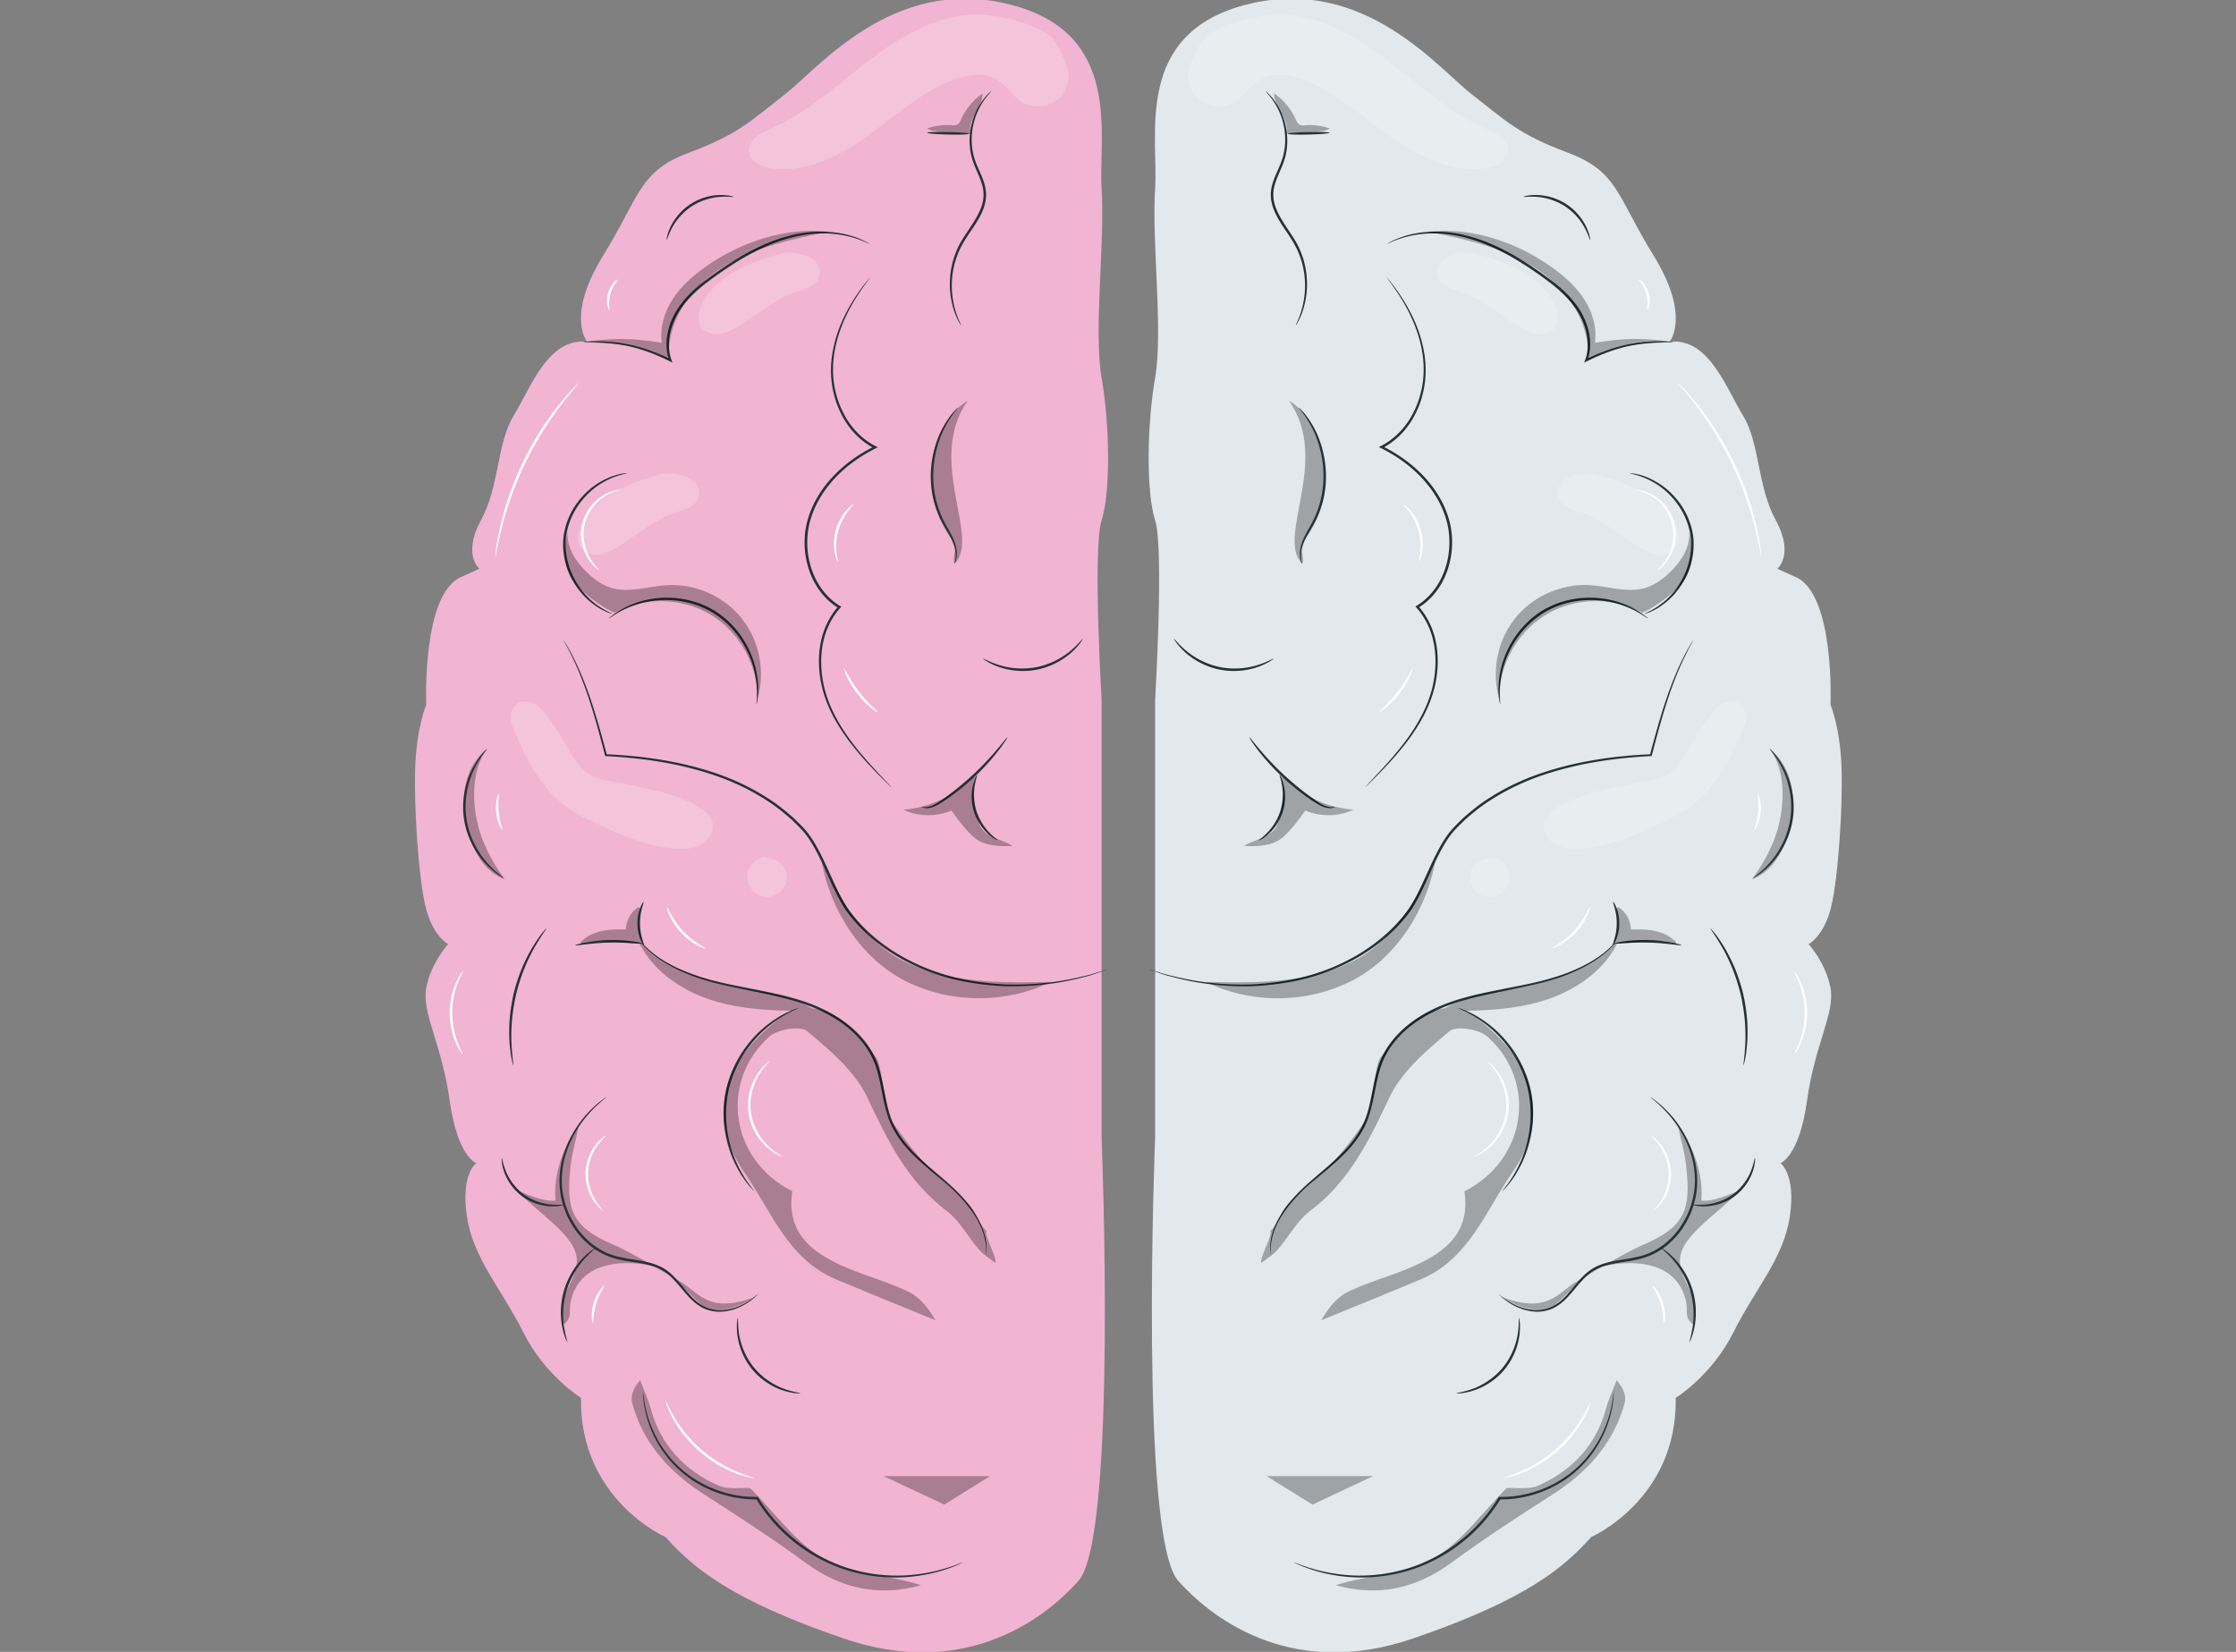
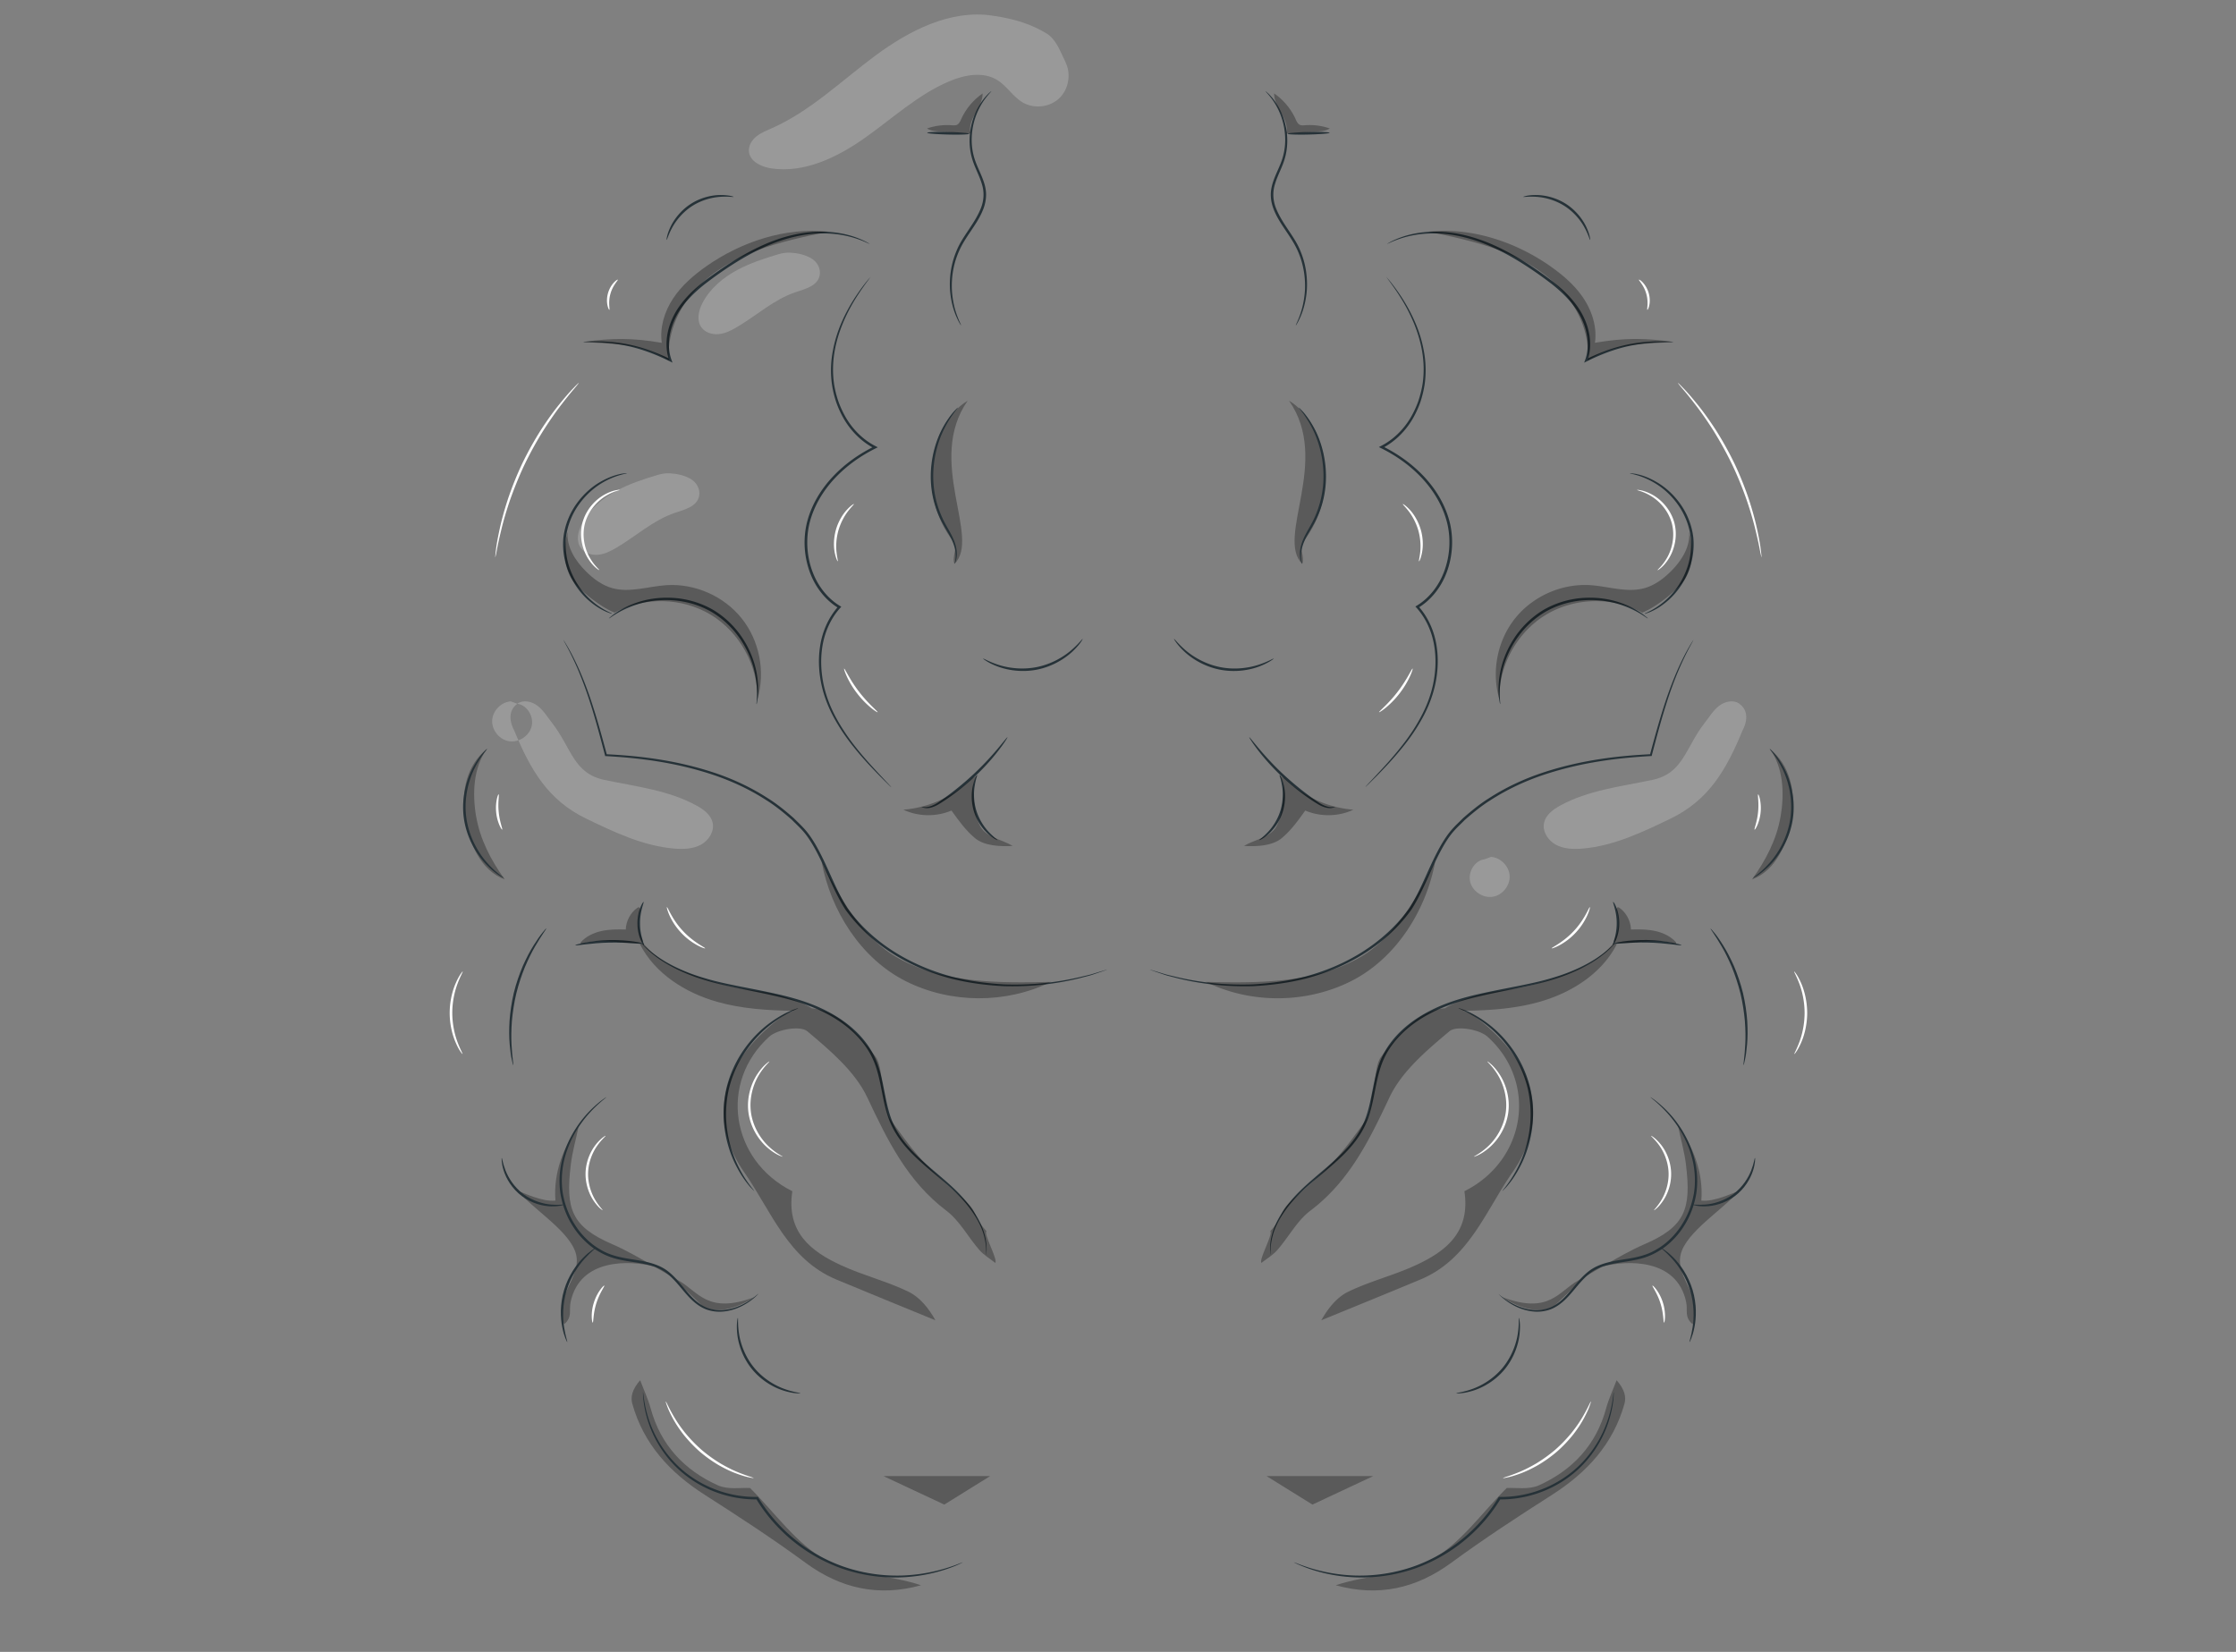
<svg xmlns="http://www.w3.org/2000/svg" width="467" height="345" fill="none">
  <rect width="100%" height="100%" fill="#808080" stroke="none" />
  <g clip-path="url(#a)">
-     <path d="M348.67 71.41s4.57-5.23-3.27-17.97c-7.84-12.74-7.51-17.64-17.97-21.56-10.45-3.92-12.74-6.53-19.93-12.09-7.19-5.56-22.54-24.83-46.72-18.95-24.18 5.88-18.8 27.44-19.53 38.55-.73 11.11 1.71 29.73 0 39.53s-1.89 23.85 0 29.73c1.89 5.88 0 37.57 0 37.57v91.48s-3.34 83.31 4.83 92.46c8.17 9.15 24.88 20.26 48.87 12.09 23.99-8.17 31.83-15.03 37.38-21.24 0 0 18.01-7.84 17.66-29.08 0 0 7.49-4.57 12.07-13.72 4.57-9.15 10.45-15.36 11.76-24.18 1.31-8.82-1.96-11.11-1.96-11.11s3.92-1.31 5.55-13.07 5.88-18.3 4.9-23.52c-.98-5.23-4.57-9.15-4.57-9.15s3.23-1.63 4.72-7.84c1.49-6.21 2.47-21.24 2.14-29.4-.33-8.17-2.29-12.74-2.29-12.74s.98-23.52-7.51-26.79l-3.59-1.63s3.59-2.94-.33-10.13c-3.92-7.19-3.27-16.01-6.86-21.89-3.59-5.88-7.19-16.34-15.36-15.36l.01.01Z" fill="#E2E8EB" />
    <path d="M350.49 235.32c-.05.01-.08.02-.1.03.03 0 .06-.02.1-.03ZM350.49 235.32c.12-.03.23-.07 0 0Z" fill="#000" opacity=".3" />
    <path d="M352.13 243.25c-.32-2.67-1.08-5.29-1.63-7.94 3.02 3.95 5.31 9.53 4.83 15.43 2.79.32 6.65-1.67 7.84-1.99-3.3 3.89-11.01 8.53-12.15 13.23-1.18 4.91 4.99 9.12 2.49 14.59-1.78-1.58-.96-2.79-1.34-4.62-1.94-9.3-12.54-8.71-17.44-7.46 2.9-1.7 5.89-3.41 8.69-4.62 8.61-3.71 9.82-7.42 8.71-16.61v-.01ZM329.6 267.44c.48-.26.97-.54 1.47-.83l-6.73 6.41c-1.6.56-4.86 1.56-10.64-2.14 9.89 3.74 11.81-1.19 15.9-3.44ZM334.72 264.49c-1.24.73-2.47 1.45-3.66 2.13l1.22-1.16c.22-.25 1.13-.63 2.44-.97ZM314.68 310.78c-5.22 5.17-9.64 11.64-15.76 15-5.78 3.17-13.35 3.09-19.94 5.3 8.86 2.44 16.74.72 24.13-4.7 6.81-5 13.9-9.63 21.03-14.18 7.28-4.65 12.78-10.59 15.14-19.04.38-1.38.05-2.96-1.64-4.9-.74 1.96-1.65 3.88-2.2 5.9-2.08 7.65-7.03 12.89-14.03 16.05-2.13.96-4.93.45-6.73.56v.01ZM269.22 83.68c8.79 12.57-2.86 28.62 2.77 34.09.57-1.59-.79-3.38.17-4.6 7.78-9.85 5.07-24.6-2.94-29.49ZM264.53 308.28c3.58 2.22 6.66 4.14 9.58 5.95 3.94-1.85 8.17-3.83 12.7-5.95h-22.28Z" fill="#000" opacity=".3" />
    <path d="M240.12 202.51s.13.02.38.09c.27.08.63.19 1.09.32.49.15 1.07.33 1.76.54.7.2 1.52.37 2.44.6 3.67.86 9.11 1.77 15.86 1.53 3.37-.2 7.04-.64 10.89-1.62 3.83-1.02 7.8-2.58 11.59-4.91 3.77-2.32 7.39-5.44 10.19-9.34 2.62-4.06 4.15-8.94 6.77-13.44.61-1.02 1.26-2.02 2.04-2.92.77-.9 1.63-1.68 2.45-2.5 1.74-1.53 3.52-2.98 5.43-4.17 3.78-2.44 7.79-4.23 11.75-5.5 7.94-2.55 15.54-3.36 22.01-3.67l-.18.15c1.03-3.83 1.99-7.29 2.97-10.3.97-3.01 1.96-5.55 2.86-7.59 1.82-4.08 3.25-6.12 3.25-6.12s-.06.14-.2.41c-.16.29-.37.68-.64 1.17-.54 1.04-1.33 2.58-2.2 4.62-.87 2.04-1.83 4.59-2.76 7.6-.95 3-1.88 6.47-2.88 10.3l-.04.14h-.15c-6.44.36-14 1.2-21.87 3.75-3.93 1.27-7.89 3.05-11.62 5.46-1.89 1.18-3.64 2.61-5.36 4.12-.8.81-1.66 1.59-2.41 2.46-.75.86-1.39 1.84-1.98 2.84-2.58 4.43-4.11 9.31-6.79 13.46-2.88 4.01-6.53 7.13-10.37 9.48-3.85 2.34-7.87 3.91-11.74 4.92-3.88.97-7.59 1.39-10.98 1.57-6.8.19-12.26-.78-15.93-1.7-.92-.25-1.74-.43-2.43-.65-.68-.23-1.27-.43-1.75-.59-.45-.16-.81-.28-1.07-.37-.24-.09-.36-.13-.36-.14h-.02ZM265.36 262.05s-.02-.09-.04-.27c-.02-.21-.03-.47-.06-.8.02-.7.03-1.75.38-3.04.62-2.61 2.63-6.07 6.06-9.39 1.7-1.67 3.73-3.3 5.82-5.13 2.08-1.83 4.28-3.87 5.97-6.47.84-1.3 1.54-2.73 2.01-4.28.49-1.55.81-3.19 1.14-4.86.33-1.67.66-3.39 1.22-5.09.55-1.7 1.39-3.34 2.48-4.81 2.19-2.97 5.13-5.15 8.18-6.73 3.06-1.6 6.25-2.58 9.3-3.33 6.12-1.45 11.73-2.2 16.25-3.58 4.54-1.31 7.97-3.11 10.1-4.66 1.08-.76 1.84-1.45 2.36-1.91.23-.22.42-.4.57-.55.13-.12.2-.18.21-.17 0 0-.88 1.2-3.02 2.8-2.11 1.61-5.55 3.48-10.12 4.85-4.55 1.43-10.17 2.22-16.24 3.69-3.03.76-6.17 1.74-9.17 3.31-2.99 1.56-5.87 3.7-7.99 6.58a16.15 16.15 0 0 0-2.41 4.66c-.55 1.65-.88 3.35-1.21 5.02-.33 1.67-.66 3.33-1.16 4.91-.49 1.59-1.22 3.07-2.09 4.39-1.75 2.66-3.99 4.71-6.09 6.53-2.11 1.83-4.15 3.43-5.85 5.07-3.42 3.25-5.44 6.63-6.12 9.17-.71 2.55-.4 4.06-.49 4.05l.01.04Z" fill="#263238" />
    <path d="M351.18 197.41c-.03.16-3.2-.49-7.16-.56-3.96-.09-7.15.42-7.17.26-.01-.07.77-.28 2.07-.48 1.3-.2 3.11-.35 5.11-.31 2 .04 3.81.27 5.1.52 1.29.25 2.06.5 2.05.56v.01Z" fill="#263238" />
    <path d="M336.92 188.37c.1-.09 1.31 1.83 1.27 4.53 0 2.7-1.25 4.6-1.34 4.51-.15-.06.81-1.97.81-4.51.04-2.54-.89-4.46-.74-4.53ZM313.8 248.75c-.11-.08 1.8-1.92 3.57-5.69.89-1.87 1.67-4.24 2.06-6.95.4-2.7.34-5.76-.37-8.83-.76-3.06-2.09-5.81-3.68-8.04-1.58-2.24-3.35-3.99-4.99-5.25-3.29-2.55-5.83-3.32-5.76-3.45 0-.02.16.03.45.13.29.11.73.24 1.26.49 1.08.46 2.59 1.27 4.28 2.52 1.69 1.25 3.53 3 5.16 5.27 1.63 2.26 3.02 5.06 3.79 8.2.74 3.15.77 6.27.34 9.02-.43 2.76-1.27 5.16-2.21 7.04-.94 1.89-1.92 3.29-2.67 4.19-.36.47-.69.78-.9 1.01-.21.22-.33.33-.34.32l.01.02ZM312.94 270.2s.77.76 2.42 1.74c.82.48 1.88 1.01 3.19 1.35 1.3.33 2.88.49 4.5.02 1.64-.43 3.13-1.63 4.44-3.15 1.34-1.49 2.57-3.33 4.44-4.75 1.9-1.43 4.37-1.95 6.81-2.32 2.44-.38 4.99-.77 7.21-2.14 1.12-.64 2.14-1.43 3.02-2.33.9-.88 1.68-1.86 2.32-2.9 1.33-2.06 2.11-4.33 2.5-6.54.35-2.22.22-4.38-.17-6.35-.41-1.96-1.09-3.72-1.86-5.24-1.55-3.06-3.45-5.14-4.82-6.47-.69-.66-1.25-1.16-1.65-1.47-.39-.32-.59-.5-.58-.51.01-.01.23.13.65.43.42.29 1 .76 1.73 1.41 1.43 1.29 3.39 3.36 5.01 6.45.81 1.54 1.52 3.32 1.96 5.32.42 2 .56 4.22.22 6.51-.38 2.27-1.18 4.61-2.54 6.74-.66 1.07-1.46 2.09-2.39 3-.91.93-1.96 1.75-3.13 2.41-1.15.68-2.4 1.17-3.66 1.5-1.26.32-2.52.5-3.74.7-2.43.37-4.8.86-6.6 2.2-1.79 1.33-3.03 3.14-4.4 4.65-1.34 1.52-2.93 2.79-4.67 3.21-1.72.47-3.35.28-4.68-.1-1.34-.37-2.4-.94-3.22-1.46-1.64-1.06-2.31-1.92-2.31-1.92v.01ZM304.18 290.98c-.01-.1 1.27-.17 3.2-.85 1.91-.66 4.45-2.06 6.43-4.44 1.98-2.39 2.89-5.14 3.19-7.14.31-2.01.15-3.29.25-3.3.03 0 .1.31.16.89.06.58.07 1.42-.04 2.46-.21 2.06-1.09 4.94-3.15 7.43-2.06 2.48-4.73 3.88-6.72 4.46-1 .3-1.83.44-2.41.49-.58.05-.9.04-.9 0h-.01ZM270.24 326.29s.29.08.82.29c.52.21 1.31.49 2.33.83 2.04.64 5.08 1.41 8.9 1.61 3.81.2 8.44-.24 13.2-1.95 4.74-1.72 9.59-4.74 13.52-9.05 1.53-1.66 2.86-3.45 3.95-5.26l.08-.13h.15c5.05.08 9.73-1.53 13.28-3.88 3.6-2.34 6.04-5.43 7.57-8.21a24.2 24.2 0 0 0 2.56-7.04c.17-.87.27-1.55.32-2.01.05-.46.09-.7.11-.7.02 0 .01.24-.01.71s-.08 1.15-.23 2.03a23.37 23.37 0 0 1-2.44 7.17c-1.51 2.85-3.97 6.01-7.62 8.43-3.61 2.42-8.38 4.09-13.55 4.02l.23-.13a33.783 33.783 0 0 1-4.01 5.35 34.457 34.457 0 0 1-13.74 9.16 33.879 33.879 0 0 1-13.38 1.86 33.77 33.77 0 0 1-8.95-1.79c-1.02-.37-1.79-.68-2.31-.92s-.78-.37-.78-.39Z" fill="#263238" />
    <path d="M352.86 280.3c-.09-.03.37-1.19.66-3.14.3-1.94.35-4.73-.52-7.61-.86-2.88-2.43-5.18-3.75-6.64-1.32-1.47-2.34-2.19-2.28-2.26.02-.03.29.12.75.45.46.32 1.09.84 1.8 1.56 1.42 1.42 3.09 3.76 3.99 6.74.89 2.98.78 5.86.38 7.82-.2.99-.44 1.77-.65 2.29-.21.52-.35.8-.38.79ZM353.51 251.59c.01-.09 1.03.12 2.66-.02 1.61-.12 3.87-.71 5.85-2.19 1.98-1.49 3.18-3.48 3.75-5 .59-1.52.67-2.56.77-2.54.03 0 .05.26 0 .73-.04.47-.16 1.14-.42 1.94-.5 1.59-1.7 3.73-3.79 5.29s-4.48 2.11-6.15 2.14c-.84.02-1.52-.05-1.98-.15-.46-.09-.7-.18-.7-.21l.01.01ZM357.26 193.92s.31.3.79.89c.49.59 1.14 1.5 1.86 2.67.74 1.16 1.5 2.62 2.24 4.29.71 1.68 1.37 3.57 1.88 5.62.48 2.05.76 4.04.89 5.86.11 1.82.09 3.46-.03 4.83s-.27 2.48-.44 3.22c-.16.75-.26 1.16-.3 1.16-.1-.02.23-1.68.36-4.4.08-1.36.05-2.98-.08-4.78-.16-1.79-.44-3.75-.92-5.77-.5-2.01-1.14-3.89-1.81-5.55-.7-1.65-1.42-3.11-2.11-4.28-1.36-2.36-2.41-3.69-2.33-3.75v-.01Z" fill="#263238" />
    <path d="M371.89 170.54c.81-4.78.61-10.22-2.27-14.13 4.25 3.34 5.43 8.96 4.59 14.29-.84 5.34-3.23 11.1-8.3 12.97 2.85-3.93 5.16-8.35 5.97-13.14l.01.01Z" fill="#000" opacity=".3" />
    <path d="M366.15 183.36c-.07-.09 1.47-.96 3.33-3.03 1.85-2.03 3.93-5.45 4.48-9.66.54-4.21-.6-8.04-1.88-10.48-1.27-2.48-2.54-3.71-2.45-3.78.02-.02.35.27.87.86.53.59 1.22 1.51 1.91 2.75 1.39 2.44 2.63 6.38 2.07 10.72-.57 4.35-2.77 7.84-4.73 9.84-.98 1.02-1.89 1.73-2.54 2.17-.66.44-1.05.63-1.06.61ZM343.52 128.18c-.08-.13 2.2-.74 4.81-3.24 1.3-1.23 2.61-2.96 3.56-5.12.96-2.15 1.5-4.77 1.24-7.48-.31-2.7-1.38-5.15-2.77-7.06-1.38-1.92-3.03-3.34-4.55-4.27-3.07-1.9-5.42-2.03-5.37-2.17 0-.02.14 0 .41.02.26.05.66.06 1.16.2 1 .21 2.42.7 4 1.63 1.59.92 3.3 2.34 4.75 4.31 1.45 1.95 2.58 4.48 2.9 7.29.27 2.82-.31 5.52-1.32 7.73-1.01 2.22-2.39 3.97-3.75 5.2-1.36 1.23-2.65 2.01-3.58 2.42-.45.24-.84.34-1.09.44-.25.09-.39.13-.4.11v-.01ZM313.31 147.05s-.05-.15-.11-.46c-.04-.3-.15-.75-.17-1.33-.11-1.16-.09-2.86.31-4.92.39-2.05 1.24-4.44 2.73-6.78 1.47-2.34 3.64-4.61 6.4-6.24 2.79-1.59 5.83-2.35 8.6-2.47 2.77-.13 5.27.31 7.24.99 1.98.67 3.47 1.5 4.42 2.17.49.31.82.62 1.07.81.24.19.35.3.34.32-.07.13-2.01-1.7-5.95-2.93-1.95-.62-4.4-1.01-7.1-.86-2.7.14-5.65.9-8.35 2.44-2.68 1.59-4.8 3.78-6.26 6.05-1.47 2.27-2.34 4.59-2.77 6.59-.88 4.03-.25 6.62-.4 6.62ZM289.55 57.87s.05.04.14.14c.1.12.22.26.38.44.33.39.8.98 1.38 1.77 1.15 1.59 2.78 3.98 4.2 7.32.71 1.67 1.33 3.58 1.72 5.72.41 2.13.52 4.51.18 6.98-.19 1.24-.49 2.49-.9 3.74-.44 1.25-1.01 2.49-1.72 3.68-1.43 2.38-3.54 4.55-6.25 5.95v-.45c3.08 1.52 6.1 3.59 8.67 6.31 2.56 2.71 4.65 6.13 5.53 10.02.74 3.43.43 6.98-.75 10.1-1.17 3.12-3.3 5.79-5.98 7.38l.06-.39c2.15 2.4 3.37 5.37 3.82 8.27.46 2.91.25 5.76-.33 8.33-.59 2.58-1.57 4.9-2.69 6.91a39.158 39.158 0 0 1-3.52 5.29c-2.38 3.03-4.53 5.21-5.99 6.71-.72.72-1.29 1.28-1.7 1.69-.18.17-.33.31-.45.43-.1.09-.16.14-.16.13 0 0 .04-.06.13-.17.11-.12.25-.27.42-.46.4-.42.94-1 1.64-1.75 1.42-1.53 3.53-3.74 5.86-6.78 1.16-1.52 2.35-3.27 3.43-5.28 1.09-2 2.04-4.28 2.6-6.82.55-2.54.74-5.33.28-8.17-.45-2.83-1.65-5.7-3.73-8.01l-.21-.23.26-.16c2.57-1.54 4.61-4.11 5.74-7.13 1.14-3.02 1.44-6.48.72-9.8-.85-3.77-2.89-7.11-5.39-9.77-2.51-2.68-5.48-4.72-8.51-6.22l-.44-.22.44-.23c2.62-1.34 4.67-3.43 6.08-5.74.7-1.16 1.26-2.37 1.7-3.59.41-1.23.72-2.45.91-3.66.72-4.87-.44-9.23-1.77-12.53-1.37-3.33-2.95-5.73-4.05-7.34-.56-.8-1-1.41-1.31-1.82-.14-.19-.25-.34-.34-.47a.831.831 0 0 1-.11-.17l.01.05ZM289.69 50.95s.22-.15.66-.4c.44-.24 1.11-.56 2.01-.9 1.79-.67 4.53-1.35 7.97-1.26 3.43.04 7.5.94 11.64 2.8 4.14 1.85 8.35 4.54 12.49 7.72 2.71 2.14 5.12 4.66 6.44 7.62 1.33 2.92 1.62 6.18.61 8.82l-.32-.29c2.55-1.24 4.99-2.17 7.23-2.74 2.23-.59 4.23-.84 5.88-.95 1.65-.11 2.95-.09 3.83-.06.41.02.74.04 1.01.06.23.02.34.03.34.04 0 .01-.12.02-.35.03-.27 0-.6 0-1.01.01-.88.02-2.17.04-3.81.19-1.63.15-3.61.44-5.81 1.05-2.2.6-4.61 1.54-7.12 2.79l-.52.26.2-.54c.93-2.52.65-5.64-.65-8.45-1.28-2.85-3.63-5.3-6.3-7.42-4.1-3.14-8.29-5.84-12.36-7.69-4.07-1.86-8.07-2.78-11.45-2.87-3.39-.14-6.11.48-7.89 1.08-.9.3-1.58.59-2.03.8-.45.21-.7.32-.7.3h.01ZM318.13 41.11s.24-.12.7-.21c.46-.1 1.14-.18 1.98-.17 1.67 0 4.06.45 6.26 1.86 2.19 1.41 3.6 3.4 4.29 4.92.35.77.56 1.42.66 1.87.1.46.13.72.09.72-.09.02-.32-.99-1.09-2.43-.75-1.44-2.15-3.3-4.24-4.64-2.09-1.34-4.36-1.84-5.98-1.93-1.63-.1-2.65.1-2.67.01ZM268.92 27.94c0-.15 1.96-.31 4.38-.37s4.39.02 4.39.16c0 .15-1.96.31-4.38.37s-4.39-.02-4.39-.16ZM270.65 67.92c-.05-.03.32-.67.78-1.91.46-1.23.98-3.09 1.12-5.44.11-2.34-.21-5.19-1.45-8.04-.61-1.42-1.5-2.79-2.46-4.21-.95-1.42-1.97-2.9-2.64-4.64-.33-.87-.55-1.78-.58-2.69-.05-.92.11-1.82.36-2.66.51-1.68 1.31-3.13 1.84-4.59 1.08-2.91.93-5.83.36-8.08-.57-2.28-1.58-3.95-2.35-5.01-.79-1.05-1.34-1.55-1.3-1.59.01-.01.15.1.41.34.27.23.62.61 1.05 1.12.83 1.04 1.91 2.71 2.55 5.04.63 2.3.83 5.31-.26 8.34-.53 1.5-1.33 2.96-1.8 4.57-.51 1.6-.44 3.37.22 5.02 1.32 3.31 3.86 5.85 5.06 8.84 1.26 2.94 1.53 5.87 1.38 8.26-.18 2.4-.77 4.27-1.3 5.5-.27.61-.5 1.08-.68 1.38-.17.31-.27.46-.29.45h-.02ZM271.99 117.77s-.08-.1-.18-.31c-.09-.22-.2-.55-.27-1-.14-.89-.03-2.25.61-3.73.6-1.5 1.73-3.05 2.54-4.95.83-1.89 1.44-4.11 1.65-6.49.41-4.79-.85-9.1-2.29-11.87-1.42-2.81-2.86-4.2-2.76-4.28.03-.02.37.33.97.99.57.68 1.36 1.72 2.12 3.12 1.55 2.77 2.9 7.18 2.48 12.09-.21 2.44-.85 4.72-1.73 6.64-.87 1.95-2.02 3.46-2.64 4.9-.66 1.42-.82 2.7-.75 3.56.07.87.29 1.32.24 1.34l.01-.01ZM245.21 133.44c.08-.06.83 1.03 2.42 2.38 1.57 1.35 4.11 2.89 7.22 3.51 3.12.62 6.05.15 8.02-.5 1.99-.64 3.09-1.36 3.14-1.28.02.03-.24.23-.75.55-.51.31-1.27.71-2.27 1.09-1.98.76-5.01 1.3-8.24.66-3.23-.64-5.82-2.29-7.37-3.75-.78-.73-1.34-1.39-1.69-1.87-.35-.48-.51-.77-.48-.79ZM278.84 168.49s-.28.24-.91.28c-.63.05-1.54-.18-2.49-.71-1.87-1.11-4.31-2.84-6.78-5.04-2.47-2.2-4.45-4.45-5.77-6.15-.66-.85-1.17-1.57-1.5-2.07-.33-.51-.5-.8-.47-.82.07-.05.87 1.02 2.26 2.65 1.39 1.63 3.39 3.82 5.84 5.99 2.43 2.17 4.83 3.95 6.61 5.11.9.56 1.72.82 2.3.83.58.03.9-.12.91-.07ZM263.02 175.45c-.05-.07.69-.54 1.65-1.53.96-.98 2.1-2.55 2.73-4.55.63-2 .59-3.94.36-5.29-.22-1.36-.56-2.17-.47-2.2.05-.03.52.74.84 2.13.33 1.38.44 3.42-.22 5.52-.66 2.1-1.92 3.72-2.98 4.66-1.06.96-1.88 1.32-1.91 1.26Z" fill="#263238" />
    <path d="M342.97 127.94c-6.16-3.35-14.1-3.17-20.1.46-6 3.63-9.84 10.58-9.73 17.6-1.69-5.7-.42-12.19 3.28-16.83 3.7-4.65 9.75-7.33 15.68-6.96 3.83.24 7.72 1.66 11.41.61 2.1-.6 3.91-1.95 5.46-3.49 2.21-2.2 4.07-5.11 3.82-8.21 0 0 2.25 7.01-2.04 11.29-4.29 4.28-7.77 5.54-7.77 5.54l-.01-.01ZM323.83 55.63c2.66 1.86 5.16 4.03 6.94 6.74 1.78 2.71 2.8 6.02 2.34 9.23 6.08-1.04 10.26-1.02 16.37-.2-7.07.57-12.12.24-17.88 3.92.46-5.21-1.69-10.44-5.14-14.38-3.45-3.93-8.1-6.67-12.98-8.54-4.88-1.88-10.03-2.95-15.15-4.02 8.98-.94 18.1 2.07 25.5 7.24v.01ZM268.76 27.88c2.1-.14 4.2-.27 6.3-.41.92-.06 1.89-.14 2.67-.64a12.86 12.86 0 0 0-5.22-.67c-.34.03-.7.06-1.02-.08-.46-.21-.69-.72-.89-1.19-.97-2.15-2.54-4.03-4.48-5.37-.03 1.49.79 2.83 1.51 4.13.72 1.3 1.39 2.78 1.02 4.23M268.31 162.58c3.83 3.75 9 6.1 14.35 6.53-3.13 1.46-6.88 1.52-10.05.17-1.48 2.06-2.97 4.15-4.92 5.77-1.94 1.63-5.34 1.78-7.87 1.62 2.22-1.33 5.46-1.77 6.73-4.02 1.02-1.81 1.24-3.94 1.44-6 .16-1.67.25-3.59-.94-4.78M350.06 196.82c-1.12-1.27-2.73-2.02-4.38-2.38-1.65-.36-3.36-.35-5.05-.31-.05-1.75-.95-3.47-2.36-4.5-.11-.08-.24-.16-.38-.14-.31.06-.28.5-.19.8.59 1.9.42 4.03-.47 5.81-.13.26-.25.62-.02.79.1.07.22.08.34.08 2.09.08 4.17-.22 6.26-.36 2.09-.15 4.23-.14 6.21.53M265.31 257.12c3.3-3.63 1.34-3.71 5.05-6.91 9.01-7.78 10.52-10.27 14.81-16.12 1.27-1.73 1.03-4.06 1.55-6.05.64-2.44.52-5.81 1.81-7.43 4.06-5.4 8.32-9.68 13.26-10.03 2.81-1.8 8.26-3.2 11.14-3.58 4.96-.66 7.85-1.29 12.56-2.96 4.71-1.66 8.34-3.24 11.52-7.09l.65.27c-3.14 6.14-9.49 10.13-16.12 12.01-5.16 1.46-10.55 1.8-15.93 1.88.65.22 1.3.48 1.97.84 15.43 11.41 14.79 23.6 8.3 32.9-5.63 8.06-9.08 18.14-19.21 22.37-6.89 2.88-13.8 5.68-20.71 8.52 1.35-2.41 3.2-4.79 5.64-5.97 4.48-2.17 9.42-3.39 13.96-5.47 6.38-2.92 11.58-6.92 10.29-15.51 12.95-6.49 15.34-22.81 4.82-32.28-1.73-1.56-6.52-2.34-7.94-1.14-4.76 3.99-9.99 8.41-12.54 13.83-4.23 8.98-8.37 17.5-16.54 23.67-2.76 2.09-4.51 5.49-6.86 8.18-.92 1.06-2.2 1.81-3.32 2.7-.63-.6 2.46-6.01 1.83-6.61l.01-.02ZM283.61 200.18c7.77-4.27 12.43-12.95 16.14-20.26-1.9 10.3-8.22 20.28-17.57 24.99-9.36 4.71-20.92 4.77-30.33.16 10.84.24 22.26.33 31.76-4.89Z" fill="#000" opacity=".3" />
-     <path d="M327.13 100c1.31-.74 2.83-1.08 4.34-1.15.84-.04 1.68.09 2.49.33 2.92.88 5.83 1.82 8.51 3.25 3.02 1.61 5.76 3.9 7.34 6.94.81 1.57 1.26 3.58.25 5.03-.78 1.13-2.28 1.59-3.64 1.46-1.37-.13-2.63-.76-3.81-1.46-4.11-2.42-7.73-5.79-12.25-7.3-2.05-.69-4.61-1.3-5.04-3.53-.27-1.42.54-2.84 1.8-3.56l.01-.01ZM301.94 53.92c1.31-.74 2.83-1.08 4.34-1.15.84-.04 1.68.09 2.49.33 2.92.88 5.83 1.82 8.51 3.25 3.02 1.61 5.76 3.9 7.34 6.94.81 1.57 1.26 3.58.25 5.03-.78 1.13-2.28 1.59-3.64 1.46-1.37-.13-2.63-.76-3.81-1.46-4.11-2.42-7.73-5.79-12.25-7.3-2.05-.69-4.61-1.3-5.04-3.53-.27-1.42.54-2.84 1.8-3.56l.01-.01ZM248.76 13.04c1.08-2.17 1.95-4.84 4.04-6.08 3.04-1.81 6.3-2.99 11.29-3.7 8.74-1.3 17.32 3.1 24.42 8.36 7.1 5.26 13.56 11.59 21.64 15.17 1.1.49 2.25.93 3.19 1.69.94.75 1.67 1.9 1.58 3.1-.15 2.11-2.55 3.26-4.63 3.58-6.98 1.06-13.87-2.32-19.63-6.39s-11.05-9-17.54-11.77c-3.21-1.37-7.08-2.12-10.05-.3-2.04 1.25-3.31 3.53-5.38 4.72-2.36 1.36-5.59.99-7.57-.88-1.98-1.87-2.55-5.07-1.34-7.51l-.02.01Z" fill="#fff" opacity=".2" />
    <path d="M367.91 116.43s-.16-.56-.36-1.58c-.18-1.02-.5-2.49-.94-4.28-.43-1.8-1.05-3.92-1.84-6.23-.81-2.31-1.81-4.81-3.02-7.35a76.849 76.849 0 0 0-3.84-6.97c-1.31-2.07-2.57-3.88-3.7-5.34-1.12-1.47-2.07-2.64-2.75-3.42-.67-.79-1.03-1.24-1-1.27.03-.03.44.38 1.16 1.13.73.74 1.72 1.88 2.89 3.33 1.17 1.44 2.47 3.24 3.82 5.31 1.32 2.08 2.66 4.44 3.9 7 1.22 2.57 2.21 5.09 3 7.43.77 2.34 1.35 4.48 1.74 6.3.4 1.82.66 3.3.78 4.34.13 1.03.19 1.6.15 1.61l.01-.01ZM346.21 119.06c-.07-.08.94-.81 1.91-2.48.97-1.63 1.79-4.35 1.07-7.2-.74-2.84-2.77-4.84-4.4-5.8-1.65-1-2.89-1.16-2.86-1.26 0-.03.31-.02.86.1.54.11 1.32.37 2.2.84 1.74.91 3.94 2.97 4.73 6 .76 3.03-.18 5.89-1.27 7.53-.54.84-1.1 1.43-1.52 1.79-.42.36-.69.52-.7.5l-.02-.02ZM296.37 117.22c-.09-.03.13-.74.25-1.9.13-1.16.09-2.8-.39-4.51-.49-1.71-1.32-3.13-2.03-4.05-.72-.93-1.27-1.42-1.21-1.49.03-.05.68.35 1.5 1.25.82.89 1.74 2.35 2.26 4.15.51 1.8.48 3.52.25 4.71-.22 1.2-.57 1.87-.63 1.85v-.01ZM342.3 58.41c.04-.05.4.14.84.62.44.47.94 1.25 1.21 2.21s.25 1.88.11 2.51c-.13.64-.34.98-.4.96-.15-.04.3-1.55-.22-3.33-.48-1.79-1.65-2.85-1.54-2.97ZM366.46 173.26c-.15-.07.53-1.61.72-3.64.22-2.03-.14-3.68.02-3.71.12-.05.73 1.62.51 3.77-.21 2.14-1.13 3.66-1.25 3.59v-.01ZM374.77 220.12c-.08-.05.45-.92 1.02-2.44.58-1.51 1.11-3.71 1.11-6.18-.01-2.47-.56-4.67-1.14-6.17-.58-1.51-1.11-2.38-1.03-2.43.03-.02.19.18.45.56.27.38.59.97.93 1.72.69 1.51 1.31 3.77 1.33 6.32 0 2.55-.61 4.81-1.29 6.32-.34.76-.66 1.35-.92 1.73-.26.38-.41.59-.44.57h-.02ZM345.46 252.76c-.07-.07.68-.73 1.5-2.08.81-1.33 1.62-3.43 1.53-5.82-.1-2.39-1.07-4.42-1.98-5.68-.92-1.28-1.72-1.88-1.66-1.96.02-.03.24.1.6.37.36.28.84.73 1.36 1.36 1.03 1.24 2.11 3.36 2.21 5.89.1 2.53-.82 4.72-1.75 6.04-.46.67-.91 1.16-1.25 1.46-.34.3-.55.44-.57.42h.01ZM347.54 276.22c-.16 0-.06-1.87-.74-4-.66-2.15-1.8-3.62-1.67-3.72.09-.1 1.48 1.29 2.18 3.56.72 2.26.36 4.2.24 4.16h-.01ZM307.85 241.58c-.05-.09 1.22-.6 2.8-2.04 1.57-1.41 3.37-3.94 3.83-7.17.45-3.23-.59-6.16-1.7-7.95-1.12-1.83-2.2-2.66-2.13-2.74.02-.02.3.16.76.57.46.4 1.07 1.06 1.68 1.97 1.23 1.79 2.38 4.83 1.91 8.22-.49 3.39-2.43 5.99-4.11 7.37-.84.71-1.61 1.17-2.16 1.43s-.88.36-.89.33l.01.01ZM313.92 308.7c-.02-.1 1.36-.42 3.45-1.3 1.05-.43 2.26-1.04 3.55-1.8 1.28-.78 2.63-1.73 3.94-2.86 1.3-1.14 2.42-2.35 3.38-3.51.93-1.17 1.7-2.29 2.27-3.27 1.16-1.96 1.67-3.28 1.76-3.24.03.01-.07.35-.29.96-.21.61-.6 1.46-1.14 2.47-.54 1.02-1.29 2.18-2.22 3.39a27.7 27.7 0 0 1-3.41 3.6 27.572 27.572 0 0 1-4.04 2.88c-1.33.75-2.58 1.34-3.66 1.73-1.08.4-1.98.66-2.61.79-.63.14-.98.19-.99.16h.01ZM324.07 198.06c-.08-.15 2.44-1.24 4.67-3.67 2.26-2.4 3.15-5 3.31-4.93.13 0-.57 2.78-2.92 5.29-2.32 2.53-5.04 3.43-5.06 3.31ZM288.03 148.75c-.1-.13 1.95-1.74 3.87-4.27 1.95-2.51 2.98-4.9 3.13-4.84.13.03-.71 2.58-2.71 5.16-1.98 2.59-4.23 4.05-4.29 3.94v.01Z" fill="#fff" />
    <path d="M363.29 146.98c-1.24-.9-3.05-.5-4.26.44s-2.01 2.3-2.96 3.5c-4.12 5.27-4.45 10.59-10.99 11.97-6.54 1.37-13.38 2.14-19.24 5.36-1.46.8-2.96 1.91-3.34 3.53-.43 1.83.8 3.75 2.45 4.64 1.66.89 3.63.96 5.51.81 6.49-.53 12.53-3.41 18.4-6.24 8.05-3.88 11.69-10.23 15.1-18.49 0 0 2.08-3.51-.68-5.52h.01ZM310.05 179.46l1.37-.5c2.04.15 3.82 2 3.88 4.05.06 2.03-1.55 3.97-3.55 4.28-2 .31-4.13-1.07-4.67-3.02-.57-2.06.86-4.53 2.97-4.81Z" fill="#fff" opacity=".2" />
-     <path d="M122.66 71.41s-4.57-5.23 3.27-17.97c7.84-12.74 7.51-17.64 17.97-21.56 10.45-3.92 12.74-6.53 19.93-12.09 7.19-5.56 22.54-24.83 46.72-18.95 24.18 5.88 18.8 27.44 19.53 38.55.73 11.11-1.71 29.73 0 39.53s1.89 23.85 0 29.73c-1.89 5.88 0 37.57 0 37.57v91.48s3.34 83.31-4.83 92.46c-8.17 9.15-24.88 20.26-48.87 12.09-23.99-8.17-31.83-15.03-37.38-21.24 0 0-18.01-7.84-17.66-29.08 0 0-7.49-4.57-12.07-13.72-4.57-9.15-10.45-15.36-11.76-24.18-1.31-8.82 1.96-11.11 1.96-11.11s-3.92-1.31-5.55-13.07-5.88-18.3-4.9-23.52c.98-5.23 4.57-9.15 4.57-9.15s-3.23-1.63-4.72-7.84c-1.49-6.21-2.47-21.24-2.14-29.4.33-8.17 2.29-12.74 2.29-12.74s-.98-23.52 7.51-26.79l3.59-1.63s-3.59-2.94.33-10.13c3.92-7.19 3.27-16.01 6.86-21.89 3.59-5.88 7.19-16.34 15.36-15.36l-.01.01Z" fill="#F1B4D3" />
    <path d="M120.84 235.32c.05.01.08.02.1.03-.03 0-.06-.02-.1-.03ZM120.84 235.32c-.23-.07-.12-.03 0 0Z" fill="#000" opacity=".3" />
    <path d="M119.21 243.25c.32-2.67 1.08-5.29 1.63-7.94-3.02 3.95-5.31 9.53-4.83 15.43-2.79.32-6.65-1.67-7.84-1.99 3.3 3.89 11.01 8.53 12.15 13.23 1.18 4.91-4.99 9.12-2.49 14.59 1.78-1.58.96-2.79 1.34-4.62 1.94-9.3 12.54-8.71 17.44-7.46-2.9-1.7-5.89-3.41-8.69-4.62-8.61-3.71-9.82-7.42-8.71-16.61v-.01ZM141.73 267.44c-.48-.26-.97-.54-1.47-.83l6.73 6.41c1.6.56 4.86 1.56 10.64-2.14-9.89 3.74-11.81-1.19-15.9-3.44ZM136.61 264.49c1.24.73 2.47 1.45 3.66 2.13l-1.22-1.16c-.22-.25-1.13-.63-2.44-.97ZM156.66 310.78c5.23 5.17 9.64 11.64 15.76 15 5.78 3.17 13.35 3.09 19.94 5.3-8.85 2.44-16.74.72-24.13-4.7-6.81-5-13.9-9.63-21.03-14.18-7.28-4.65-12.78-10.59-15.14-19.04-.38-1.38-.05-2.96 1.64-4.9.74 1.96 1.65 3.88 2.2 5.9 2.08 7.65 7.03 12.89 14.03 16.05 2.13.96 4.93.45 6.73.56v.01ZM202.11 83.68c-8.79 12.57 2.86 28.62-2.77 34.09-.57-1.59.79-3.38-.17-4.6-7.78-9.85-5.07-24.6 2.94-29.49ZM206.8 308.28c-3.58 2.22-6.66 4.14-9.58 5.95-3.94-1.85-8.17-3.83-12.7-5.95h22.28Z" fill="#000" opacity=".3" />
    <path d="M231.21 202.51s-.12.06-.36.14c-.27.09-.62.22-1.07.37-.48.16-1.07.36-1.75.59-.7.22-1.52.41-2.43.65-3.67.92-9.13 1.9-15.93 1.7-3.39-.17-7.1-.6-10.98-1.57-3.87-1.01-7.89-2.57-11.74-4.92-3.83-2.35-7.49-5.47-10.37-9.48-2.68-4.15-4.21-9.03-6.79-13.46-.59-1-1.23-1.98-1.98-2.84-.75-.87-1.61-1.65-2.41-2.46-1.71-1.51-3.47-2.94-5.36-4.12-3.73-2.42-7.7-4.19-11.62-5.46-7.87-2.55-15.43-3.39-21.87-3.74h-.15l-.04-.15c-1-3.83-1.93-7.3-2.88-10.3-.94-3.01-1.9-5.55-2.76-7.6a62.54 62.54 0 0 0-2.2-4.62c-.27-.5-.48-.88-.64-1.17-.14-.27-.21-.4-.2-.41 0 0 1.43 2.04 3.25 6.12.9 2.04 1.9 4.58 2.86 7.59.98 3 1.94 6.47 2.97 10.3l-.18-.15c6.47.31 14.07 1.12 22.01 3.67 3.96 1.27 7.97 3.06 11.75 5.5 1.91 1.19 3.69 2.64 5.43 4.17.82.82 1.68 1.61 2.45 2.5.78.9 1.43 1.9 2.04 2.92 2.61 4.5 4.15 9.38 6.77 13.44 2.8 3.91 6.41 7.03 10.19 9.34 3.79 2.32 7.77 3.89 11.59 4.91 3.84.97 7.52 1.42 10.89 1.62 6.75.24 12.2-.67 15.86-1.53.92-.23 1.74-.4 2.44-.6.69-.21 1.28-.39 1.76-.54.46-.13.82-.24 1.09-.32.25-.07.37-.1.38-.09h-.02ZM205.98 262.05c-.09 0 .22-1.5-.49-4.05-.67-2.55-2.69-5.92-6.12-9.17-1.7-1.64-3.74-3.25-5.85-5.07-2.1-1.83-4.34-3.87-6.09-6.53-.87-1.33-1.6-2.81-2.09-4.39-.51-1.58-.83-3.24-1.16-4.91-.33-1.67-.67-3.37-1.21-5.02-.54-1.65-1.35-3.23-2.41-4.66-2.12-2.88-5-5.02-7.99-6.58-3-1.58-6.15-2.55-9.17-3.31-6.07-1.47-11.7-2.26-16.24-3.69-4.56-1.37-8-3.24-10.12-4.85-2.14-1.6-3.02-2.8-3.02-2.8s.08.05.21.17c.15.14.34.32.57.55.52.47 1.28 1.15 2.36 1.91 2.13 1.55 5.56 3.35 10.1 4.66 4.53 1.38 10.13 2.12 16.25 3.58 3.05.75 6.24 1.73 9.3 3.33 3.04 1.58 5.99 3.76 8.18 6.73 1.1 1.47 1.93 3.11 2.48 4.81.56 1.69.9 3.41 1.22 5.09.33 1.67.65 3.31 1.13 4.86.47 1.55 1.17 2.98 2.01 4.28 1.7 2.6 3.89 4.64 5.97 6.47 2.09 1.83 4.12 3.46 5.82 5.13 3.42 3.32 5.43 6.78 6.06 9.39.36 1.29.36 2.34.38 3.04-.02.32-.04.59-.06.8-.02.18-.03.27-.04.27l.02-.04Z" fill="#263238" />
    <path d="M120.16 197.41c-.01-.07.76-.31 2.05-.56 1.29-.25 3.09-.48 5.1-.52 2.01-.04 3.82.12 5.11.31 1.3.2 2.08.41 2.07.48-.03.16-3.21-.35-7.17-.26-3.96.07-7.12.72-7.16.56v-.01Z" fill="#263238" />
    <path d="M134.41 188.37c.15.06-.78 1.98-.74 4.53 0 2.55.96 4.45.81 4.51-.1.09-1.34-1.81-1.34-4.51-.04-2.7 1.17-4.62 1.27-4.53ZM157.53 248.75s-.13-.1-.34-.32c-.2-.23-.54-.54-.9-1.01-.75-.9-1.73-2.31-2.67-4.19-.94-1.88-1.78-4.28-2.21-7.04-.43-2.75-.39-5.88.34-9.02.77-3.14 2.16-5.94 3.79-8.2 1.63-2.27 3.47-4.02 5.16-5.27s3.2-2.06 4.28-2.52c.53-.25.97-.38 1.26-.49.29-.1.45-.15.45-.13.06.12-2.47.89-5.76 3.45-1.64 1.27-3.41 3.02-4.99 5.25a23.971 23.971 0 0 0-3.68 8.04c-.72 3.07-.77 6.12-.37 8.83a24.84 24.84 0 0 0 2.06 6.95c1.77 3.77 3.68 5.61 3.57 5.69l.01-.02ZM158.39 270.2s-.67.86-2.31 1.92c-.82.51-1.88 1.09-3.22 1.46-1.33.37-2.96.56-4.68.1-1.74-.43-3.33-1.69-4.67-3.21-1.37-1.51-2.61-3.32-4.4-4.65-1.79-1.34-4.17-1.84-6.6-2.2-1.22-.19-2.48-.38-3.74-.7-1.26-.32-2.51-.82-3.66-1.5-1.17-.66-2.21-1.49-3.13-2.41-.93-.91-1.73-1.93-2.39-3-1.36-2.12-2.16-4.46-2.54-6.74-.34-2.29-.2-4.51.22-6.51.44-2 1.15-3.79 1.96-5.32a23.21 23.21 0 0 1 5.01-6.45c.72-.65 1.31-1.12 1.73-1.41.41-.3.64-.44.65-.43.01.01-.19.19-.58.51-.39.32-.96.81-1.65 1.47-1.37 1.33-3.27 3.41-4.82 6.47-.77 1.52-1.45 3.28-1.86 5.24-.39 1.96-.51 4.13-.17 6.35.38 2.21 1.17 4.48 2.5 6.54a15.23 15.23 0 0 0 2.32 2.9c.88.89 1.9 1.69 3.02 2.33 2.22 1.37 4.77 1.76 7.21 2.14 2.43.37 4.91.89 6.81 2.32 1.87 1.42 3.1 3.26 4.44 4.75 1.31 1.51 2.8 2.72 4.44 3.15 1.62.47 3.2.31 4.5-.02 1.31-.33 2.37-.87 3.19-1.35 1.65-.99 2.37-1.79 2.42-1.74v-.01ZM167.16 290.98s-.32.05-.9 0c-.58-.05-1.41-.19-2.41-.49-1.99-.58-4.66-1.98-6.72-4.46-2.06-2.48-2.94-5.37-3.15-7.43-.11-1.04-.1-1.88-.04-2.46.06-.58.13-.89.16-.89.1 0-.06 1.28.25 3.3.3 2 1.21 4.75 3.19 7.14 1.98 2.38 4.52 3.78 6.43 4.44 1.92.68 3.21.75 3.2.85h-.01ZM201.09 326.29s-.26.15-.78.39c-.51.25-1.29.56-2.31.92-2.03.71-5.08 1.54-8.95 1.79-3.85.25-8.54-.15-13.38-1.86a34.353 34.353 0 0 1-13.74-9.16c-1.55-1.69-2.9-3.51-4.01-5.35l.23.13c-5.17.07-9.94-1.6-13.55-4.02-3.65-2.42-6.11-5.59-7.62-8.43a23.37 23.37 0 0 1-2.44-7.17c-.14-.88-.21-1.57-.23-2.03-.02-.47-.03-.71-.01-.71.02 0 .05.24.11.7.05.46.15 1.14.32 2.01a24.2 24.2 0 0 0 2.56 7.04c1.53 2.78 3.97 5.87 7.57 8.21 3.56 2.35 8.24 3.96 13.28 3.88h.15l.08.13c1.1 1.81 2.43 3.6 3.95 5.26 3.93 4.32 8.78 7.33 13.52 9.05 4.76 1.71 9.39 2.15 13.2 1.95 3.83-.2 6.86-.97 8.9-1.61 1.02-.33 1.81-.61 2.33-.83.53-.2.81-.3.82-.29Z" fill="#263238" />
    <path d="M118.47 280.3s-.18-.26-.38-.79c-.21-.52-.45-1.3-.65-2.29-.41-1.97-.51-4.85.38-7.82.89-2.98 2.57-5.32 3.99-6.74.71-.72 1.34-1.23 1.8-1.56.46-.32.73-.47.75-.45.06.07-.96.79-2.28 2.26-1.32 1.46-2.89 3.76-3.75 6.64-.86 2.88-.82 5.67-.52 7.61.3 1.95.75 3.11.66 3.14ZM117.83 251.59s-.24.12-.7.21c-.46.09-1.14.17-1.98.15-1.67-.03-4.06-.58-6.15-2.14-2.09-1.57-3.29-3.7-3.79-5.29-.26-.8-.38-1.47-.42-1.94-.04-.47-.03-.73 0-.73.09-.01.18 1.02.77 2.54.57 1.51 1.77 3.51 3.75 5 1.99 1.48 4.24 2.06 5.85 2.19 1.63.14 2.64-.08 2.66.02l.01-.01ZM114.08 193.92c.08.06-.97 1.39-2.33 3.75-.69 1.18-1.41 2.63-2.11 4.28-.68 1.67-1.32 3.54-1.81 5.55-.48 2.02-.76 3.98-.92 5.77-.13 1.79-.15 3.42-.08 4.78.13 2.72.46 4.39.36 4.4-.04 0-.14-.4-.3-1.16-.17-.75-.33-1.85-.44-3.22-.12-1.37-.14-3.02-.03-4.83.13-1.82.41-3.81.89-5.86.5-2.04 1.17-3.94 1.88-5.62.74-1.67 1.5-3.12 2.24-4.29.73-1.17 1.37-2.08 1.86-2.67.48-.6.76-.92.79-.89v.01Z" fill="#263238" />
    <path d="M99.44 170.54c-.81-4.78-.61-10.22 2.27-14.13-4.25 3.34-5.43 8.96-4.59 14.29.84 5.34 3.23 11.1 8.3 12.97-2.85-3.93-5.16-8.35-5.97-13.14l-.01.01Z" fill="#000" opacity=".3" />
    <path d="M105.19 183.36s-.41-.17-1.06-.61c-.66-.44-1.56-1.15-2.54-2.17-1.96-2.01-4.16-5.5-4.73-9.84-.56-4.35.69-8.28 2.07-10.72.69-1.24 1.38-2.16 1.91-2.75.52-.59.85-.88.87-.86.09.07-1.18 1.3-2.45 3.78-1.28 2.44-2.42 6.27-1.88 10.48.55 4.21 2.63 7.62 4.48 9.66 1.86 2.07 3.4 2.94 3.33 3.03ZM127.81 128.18s-.14-.02-.4-.11c-.25-.1-.64-.2-1.09-.44-.93-.42-2.22-1.19-3.58-2.42-1.36-1.23-2.74-2.98-3.75-5.2-1.01-2.21-1.59-4.91-1.32-7.73.32-2.81 1.45-5.34 2.9-7.29 1.45-1.96 3.16-3.39 4.75-4.31 1.59-.92 3.01-1.41 4-1.63.49-.14.89-.15 1.16-.2.27-.03.41-.04.41-.02.05.14-2.3.27-5.37 2.17-1.52.94-3.17 2.36-4.55 4.27-1.39 1.91-2.46 4.35-2.77 7.06-.26 2.71.28 5.32 1.24 7.48s2.27 3.89 3.56 5.12c2.61 2.5 4.88 3.11 4.81 3.24v.01ZM158.02 147.05c-.15 0 .48-2.59-.4-6.62-.43-2-1.3-4.32-2.77-6.59-1.46-2.27-3.57-4.46-6.26-6.05-2.71-1.55-5.66-2.3-8.35-2.44-2.7-.15-5.15.24-7.1.86-3.94 1.23-5.88 3.06-5.95 2.93-.01-.01.11-.12.34-.32.24-.18.57-.5 1.07-.81.95-.67 2.44-1.49 4.42-2.17 1.98-.68 4.47-1.12 7.24-.99 2.76.12 5.8.88 8.6 2.47 2.77 1.64 4.93 3.9 6.4 6.24 1.48 2.34 2.33 4.73 2.73 6.78.4 2.05.42 3.76.31 4.92-.02.58-.13 1.03-.17 1.33-.05.3-.09.46-.11.46ZM181.78 57.87s-.03.06-.11.17c-.09.12-.2.28-.34.47-.31.41-.75 1.01-1.31 1.82-1.1 1.61-2.69 4.01-4.05 7.34-1.33 3.3-2.48 7.65-1.77 12.53.19 1.21.49 2.44.91 3.66.44 1.22 1 2.42 1.7 3.59 1.41 2.31 3.46 4.41 6.08 5.74l.44.23-.44.22c-3.03 1.5-6 3.55-8.51 6.22-2.5 2.66-4.54 6.01-5.39 9.77-.72 3.32-.42 6.78.72 9.8 1.13 3.02 3.18 5.59 5.74 7.13l.26.16-.21.23c-2.08 2.31-3.27 5.18-3.73 8.01-.46 2.84-.27 5.63.28 8.17.57 2.54 1.51 4.82 2.6 6.82 1.09 2.01 2.28 3.75 3.43 5.28 2.33 3.04 4.45 5.25 5.86 6.78.7.74 1.24 1.33 1.64 1.75.17.19.31.34.42.46.09.1.14.16.13.17 0 0-.06-.04-.16-.13-.12-.11-.27-.25-.45-.43-.41-.41-.98-.97-1.7-1.69-1.46-1.5-3.61-3.67-5.99-6.71-1.18-1.52-2.4-3.27-3.52-5.29-1.12-2.01-2.1-4.33-2.69-6.91-.58-2.58-.79-5.42-.33-8.33.45-2.9 1.67-5.88 3.82-8.27l.06.39c-2.68-1.59-4.81-4.26-5.98-7.38a17.999 17.999 0 0 1-.75-10.1c.88-3.89 2.97-7.31 5.53-10.02 2.57-2.73 5.59-4.79 8.67-6.31v.45c-2.71-1.39-4.82-3.57-6.26-5.95-.71-1.19-1.28-2.43-1.72-3.68a21.61 21.61 0 0 1-.9-3.74c-.35-2.48-.23-4.85.18-6.98a27.54 27.54 0 0 1 1.72-5.72c1.42-3.34 3.06-5.73 4.2-7.32.58-.79 1.05-1.38 1.38-1.77.15-.18.28-.32.38-.44.09-.1.13-.14.14-.14l.02-.05ZM181.64 50.95s-.25-.09-.7-.3c-.45-.21-1.13-.5-2.03-.8-1.79-.6-4.51-1.22-7.89-1.08-3.38.09-7.37 1.01-11.45 2.87-4.08 1.85-8.26 4.54-12.36 7.69-2.68 2.11-5.02 4.57-6.3 7.42-1.3 2.82-1.58 5.94-.65 8.45l.2.54-.52-.26c-2.51-1.25-4.92-2.19-7.12-2.79-2.2-.61-4.17-.9-5.81-1.05-1.63-.15-2.93-.17-3.81-.19-.41 0-.74 0-1.01-.01-.23 0-.35-.02-.35-.03 0-.01.12-.03.34-.04.27-.01.6-.03 1.01-.06.88-.03 2.18-.05 3.83.06s3.65.37 5.88.95c2.23.57 4.68 1.5 7.23 2.74l-.32.29c-1-2.65-.72-5.91.61-8.82 1.32-2.96 3.73-5.48 6.44-7.62 4.14-3.17 8.35-5.86 12.49-7.72 4.13-1.86 8.2-2.76 11.64-2.8 3.44-.09 6.19.59 7.97 1.26.9.34 1.57.66 2.01.9.44.24.67.38.66.4h.01ZM153.21 41.11c-.01.09-1.03-.11-2.67-.01-1.62.09-3.89.59-5.98 1.93-2.09 1.35-3.48 3.2-4.24 4.64-.77 1.45-1 2.46-1.09 2.43-.03 0-.01-.27.09-.72.1-.46.31-1.11.66-1.87.69-1.52 2.1-3.51 4.29-4.92 2.19-1.41 4.58-1.87 6.26-1.86.84 0 1.52.08 1.98.17.46.09.71.18.7.21ZM202.42 27.94c0 .15-1.97.22-4.39.16s-4.38-.22-4.38-.37 1.97-.22 4.39-.16 4.38.22 4.38.37ZM200.69 67.92s-.11-.15-.29-.45c-.18-.3-.41-.77-.68-1.38-.53-1.22-1.12-3.1-1.3-5.5-.16-2.39.12-5.32 1.38-8.26 1.2-2.99 3.74-5.53 5.06-8.84.66-1.65.73-3.42.22-5.02-.47-1.6-1.27-3.06-1.8-4.57-1.09-3.03-.89-6.04-.26-8.34.63-2.33 1.72-4 2.55-5.04.43-.51.78-.89 1.05-1.12.26-.24.4-.36.41-.34.04.04-.51.54-1.3 1.59-.77 1.06-1.78 2.72-2.35 5.01-.56 2.26-.72 5.17.36 8.08.52 1.46 1.33 2.91 1.84 4.59.25.83.41 1.74.36 2.66a8.58 8.58 0 0 1-.58 2.69c-.67 1.74-1.69 3.22-2.64 4.64-.96 1.41-1.85 2.78-2.46 4.21-1.25 2.84-1.56 5.7-1.45 8.04.13 2.35.65 4.21 1.12 5.44.46 1.24.83 1.88.78 1.91h-.02ZM199.35 117.77s.17-.47.24-1.34c.07-.86-.09-2.14-.75-3.56-.62-1.43-1.77-2.95-2.64-4.9a20.32 20.32 0 0 1-1.73-6.64c-.42-4.91.94-9.31 2.48-12.09.77-1.4 1.55-2.44 2.12-3.12.6-.66.94-1.01.97-.99.1.08-1.34 1.47-2.76 4.28-1.44 2.77-2.7 7.08-2.29 11.87.2 2.38.82 4.6 1.65 6.49.81 1.9 1.94 3.45 2.54 4.95.64 1.49.75 2.84.61 3.73-.07.45-.18.78-.27 1-.1.22-.16.32-.18.31l.01.01ZM226.13 133.44s-.13.31-.48.79c-.35.48-.91 1.14-1.69 1.87-1.55 1.45-4.14 3.11-7.37 3.75-3.24.64-6.26.09-8.24-.66-1-.37-1.77-.77-2.27-1.09-.51-.31-.76-.52-.75-.55.05-.09 1.15.63 3.14 1.28 1.97.65 4.9 1.11 8.02.5 3.12-.62 5.65-2.16 7.22-3.51 1.59-1.35 2.34-2.44 2.42-2.38ZM192.49 168.49c.02-.05.33.1.91.07.58-.01 1.4-.28 2.3-.83 1.78-1.16 4.17-2.94 6.61-5.11a61.68 61.68 0 0 0 5.84-5.99c1.39-1.64 2.19-2.7 2.26-2.65.03.02-.14.31-.47.82-.33.5-.84 1.22-1.5 2.07-1.32 1.7-3.3 3.96-5.77 6.15-2.47 2.2-4.9 3.93-6.78 5.04-.96.54-1.86.77-2.49.71-.63-.04-.92-.26-.91-.28ZM208.32 175.45c-.03.05-.84-.31-1.91-1.26-1.06-.94-2.32-2.56-2.98-4.66-.66-2.1-.55-4.15-.22-5.52.33-1.39.79-2.15.84-2.13.08.03-.25.84-.47 2.2-.23 1.35-.27 3.3.36 5.29.63 2 1.77 3.57 2.73 4.55.96.99 1.69 1.46 1.65 1.53Z" fill="#263238" />
    <path d="M128.37 127.94c6.16-3.35 14.1-3.17 20.1.46 6 3.63 9.84 10.58 9.73 17.6 1.69-5.7.42-12.19-3.28-16.83-3.7-4.65-9.75-7.33-15.68-6.96-3.83.24-7.72 1.66-11.41.61-2.1-.6-3.91-1.95-5.46-3.49-2.21-2.2-4.07-5.11-3.82-8.21 0 0-2.25 7.01 2.04 11.29 4.29 4.28 7.77 5.54 7.77 5.54l.01-.01ZM147.5 55.63c-2.66 1.86-5.16 4.03-6.94 6.74-1.78 2.71-2.8 6.02-2.34 9.23-6.08-1.04-10.26-1.02-16.37-.2 7.07.57 12.12.24 17.88 3.92-.46-5.21 1.69-10.44 5.14-14.38 3.45-3.93 8.1-6.67 12.98-8.54 4.88-1.88 10.03-2.95 15.15-4.02-8.98-.94-18.1 2.07-25.5 7.24v.01ZM202.58 27.88c-2.1-.14-4.2-.27-6.3-.41-.92-.06-1.89-.14-2.67-.64 1.67-.58 3.46-.81 5.22-.67.34.03.7.06 1.02-.08.46-.21.69-.72.89-1.19.97-2.15 2.54-4.03 4.48-5.37.03 1.49-.79 2.83-1.51 4.13-.72 1.3-1.39 2.78-1.02 4.23M203.02 162.58c-3.83 3.75-9 6.1-14.35 6.53 3.13 1.46 6.88 1.52 10.05.17 1.48 2.06 2.97 4.15 4.92 5.77 1.94 1.63 5.34 1.78 7.87 1.62-2.22-1.33-5.46-1.77-6.73-4.02-1.02-1.81-1.24-3.94-1.44-6-.16-1.67-.25-3.59.94-4.78M121.27 196.82c1.12-1.27 2.73-2.02 4.38-2.38 1.65-.36 3.36-.35 5.05-.31.05-1.75.95-3.47 2.36-4.5.11-.08.24-.16.38-.14.31.06.28.5.19.8-.59 1.9-.42 4.03.47 5.81.13.26.25.62.02.79-.1.07-.22.08-.34.08-2.09.08-4.17-.22-6.26-.36-2.09-.15-4.23-.14-6.21.53M206.02 257.12c-3.3-3.63-1.34-3.71-5.05-6.91-9.01-7.78-10.52-10.27-14.81-16.12-1.27-1.73-1.03-4.06-1.55-6.05-.64-2.44-.52-5.81-1.81-7.43-4.06-5.4-8.32-9.68-13.26-10.03-2.81-1.8-8.26-3.2-11.14-3.58-4.95-.66-7.85-1.29-12.56-2.96-4.71-1.66-8.34-3.24-11.52-7.09l-.65.27c3.14 6.14 9.49 10.13 16.12 12.01 5.16 1.46 10.55 1.8 15.93 1.88-.65.22-1.3.48-1.97.84-15.43 11.41-14.79 23.6-8.3 32.9 5.63 8.06 9.08 18.14 19.21 22.37 6.89 2.88 13.8 5.68 20.71 8.52-1.35-2.41-3.2-4.79-5.64-5.97-4.48-2.17-9.42-3.39-13.96-5.47-6.38-2.92-11.58-6.92-10.29-15.51-12.95-6.49-15.34-22.81-4.82-32.28 1.73-1.56 6.52-2.34 7.94-1.14 4.76 3.99 9.99 8.41 12.54 13.83 4.23 8.98 8.37 17.5 16.54 23.67 2.76 2.09 4.51 5.49 6.86 8.18.92 1.06 2.2 1.81 3.32 2.7.63-.6-2.46-6.01-1.83-6.61l-.01-.02ZM187.73 200.18c-7.77-4.27-12.43-12.95-16.14-20.26 1.9 10.3 8.22 20.28 17.57 24.99 9.36 4.71 20.92 4.77 30.33.16-10.84.24-22.26.33-31.76-4.89Z" fill="#000" opacity=".3" />
    <path d="M144.21 100c-1.31-.74-2.83-1.08-4.34-1.15-.84-.04-1.68.09-2.49.33-2.92.88-5.83 1.82-8.51 3.25-3.02 1.61-5.76 3.9-7.34 6.94-.81 1.57-1.26 3.58-.25 5.03.78 1.13 2.28 1.59 3.64 1.46 1.37-.13 2.63-.76 3.81-1.46 4.11-2.42 7.73-5.79 12.25-7.3 2.05-.69 4.61-1.3 5.04-3.53.27-1.42-.54-2.84-1.8-3.56l-.01-.01ZM169.39 53.92c-1.31-.74-2.83-1.08-4.34-1.15-.84-.04-1.68.09-2.49.33-2.92.88-5.83 1.82-8.51 3.25-3.02 1.61-5.76 3.9-7.34 6.94-.81 1.57-1.26 3.58-.25 5.03.78 1.13 2.28 1.59 3.64 1.46 1.37-.13 2.63-.76 3.81-1.46 4.11-2.42 7.73-5.79 12.25-7.3 2.05-.69 4.61-1.3 5.04-3.53.27-1.42-.54-2.84-1.8-3.56l-.01-.01ZM222.57 13.04c-1.08-2.17-1.95-4.84-4.04-6.08-3.04-1.81-6.3-2.99-11.29-3.7-8.74-1.3-17.32 3.1-24.42 8.36-7.1 5.26-13.56 11.59-21.64 15.17-1.1.49-2.25.93-3.19 1.69-.94.75-1.67 1.9-1.58 3.1.15 2.11 2.55 3.26 4.63 3.58 6.98 1.06 13.87-2.32 19.63-6.39s11.05-9 17.54-11.77c3.21-1.37 7.08-2.12 10.05-.3 2.04 1.25 3.31 3.53 5.38 4.72 2.36 1.36 5.59.99 7.57-.88 1.98-1.87 2.55-5.07 1.34-7.51l.02.01Z" fill="#fff" opacity=".2" />
    <path d="M103.43 116.43s.02-.58.15-1.61c.12-1.03.38-2.52.78-4.34.39-1.82.97-3.96 1.74-6.3.79-2.33 1.78-4.86 3-7.43 1.24-2.56 2.58-4.92 3.9-7 1.34-2.07 2.64-3.87 3.82-5.31 1.17-1.45 2.16-2.58 2.89-3.33.72-.75 1.13-1.15 1.16-1.13.03.03-.33.47-1 1.27-.68.78-1.62 1.95-2.75 3.42s-2.39 3.28-3.7 5.34a75.519 75.519 0 0 0-3.84 6.97c-1.21 2.55-2.2 5.05-3.02 7.35-.79 2.31-1.41 4.43-1.84 6.23-.44 1.8-.76 3.26-.94 4.28-.19 1.02-.32 1.58-.36 1.58l.01.01ZM125.12 119.06s-.28-.13-.7-.5c-.42-.36-.98-.95-1.52-1.79-1.09-1.64-2.03-4.49-1.27-7.53.79-3.03 2.98-5.08 4.73-6 .88-.47 1.65-.73 2.2-.84.54-.11.85-.13.86-.1.03.1-1.21.26-2.86 1.26-1.63.96-3.66 2.96-4.4 5.8-.72 2.85.1 5.57 1.07 7.2.97 1.67 1.98 2.4 1.91 2.48l-.02.02ZM174.96 117.22c-.05.02-.4-.65-.63-1.85-.23-1.19-.25-2.91.25-4.71.51-1.8 1.44-3.25 2.26-4.15.82-.9 1.47-1.29 1.5-1.25.06.07-.5.56-1.21 1.49-.72.92-1.54 2.34-2.03 4.05-.48 1.72-.52 3.35-.39 4.51.12 1.17.34 1.87.25 1.9v.01ZM129.03 58.41c.11.11-1.06 1.17-1.54 2.97-.52 1.78-.07 3.3-.22 3.33-.06.02-.27-.33-.4-.96-.14-.63-.16-1.55.11-2.51.27-.96.77-1.74 1.21-2.21.44-.47.8-.67.84-.62ZM104.88 173.26c-.11.07-1.04-1.45-1.25-3.59-.22-2.14.38-3.82.51-3.77.16.04-.2 1.68.02 3.71.19 2.03.86 3.58.72 3.64v.01ZM96.57 220.12s-.19-.18-.44-.57c-.27-.38-.59-.97-.92-1.73-.68-1.51-1.3-3.77-1.29-6.32.01-2.55.64-4.81 1.33-6.32.34-.76.67-1.34.93-1.72.26-.38.42-.58.45-.56.08.05-.45.92-1.03 2.43-.58 1.51-1.13 3.7-1.14 6.17 0 2.47.53 4.67 1.11 6.18.57 1.52 1.1 2.39 1.02 2.44h-.02ZM125.87 252.76s-.23-.11-.57-.42c-.34-.3-.78-.79-1.25-1.46-.93-1.32-1.84-3.51-1.75-6.04.1-2.53 1.19-4.64 2.21-5.89.51-.63 1-1.08 1.36-1.36.36-.28.58-.4.6-.37.06.07-.74.68-1.66 1.96-.92 1.26-1.89 3.29-1.98 5.68-.09 2.39.72 4.49 1.53 5.82.81 1.35 1.56 2.01 1.5 2.08h.01ZM123.79 276.22c-.13.03-.48-1.9.24-4.16.7-2.27 2.09-3.66 2.18-3.56.13.1-1.01 1.57-1.67 3.72-.68 2.14-.58 4-.74 4h-.01ZM163.49 241.58s-.34-.07-.89-.33-1.32-.72-2.16-1.43c-1.68-1.38-3.62-3.99-4.11-7.37-.47-3.39.68-6.43 1.91-8.22.61-.91 1.22-1.57 1.68-1.97.46-.41.74-.59.76-.57.08.08-1.01.91-2.13 2.74-1.11 1.79-2.15 4.72-1.7 7.95.46 3.22 2.27 5.76 3.83 7.17 1.58 1.45 2.85 1.95 2.8 2.04l.01-.01ZM157.41 308.7s-.36-.02-.99-.16c-.63-.13-1.53-.39-2.61-.79-1.08-.39-2.33-.98-3.66-1.73-1.31-.77-2.7-1.73-4.04-2.88a29.04 29.04 0 0 1-3.41-3.6c-.93-1.21-1.68-2.37-2.22-3.39-.54-1.01-.93-1.87-1.14-2.47-.22-.6-.33-.94-.29-.96.09-.04.6 1.29 1.76 3.24.57.98 1.34 2.1 2.27 3.27.95 1.16 2.08 2.36 3.38 3.51 1.31 1.13 2.66 2.08 3.94 2.86 1.29.76 2.5 1.37 3.55 1.8 2.1.88 3.48 1.2 3.45 1.3h.01ZM147.27 198.06c-.02.13-2.73-.78-5.06-3.31-2.35-2.51-3.05-5.28-2.92-5.29.16-.07 1.05 2.53 3.31 4.93 2.23 2.43 4.75 3.52 4.67 3.67ZM183.3 148.75c-.07.11-2.31-1.35-4.29-3.94-2-2.58-2.83-5.13-2.71-5.16.15-.07 1.18 2.33 3.13 4.84 1.93 2.53 3.98 4.14 3.87 4.27v-.01Z" fill="#fff" />
-     <path d="M108.04 146.98c1.24-.9 3.05-.5 4.26.44s2.01 2.3 2.96 3.5c4.12 5.27 4.45 10.59 10.99 11.97 6.54 1.37 13.38 2.14 19.24 5.36 1.46.8 2.96 1.91 3.34 3.53.43 1.83-.8 3.75-2.45 4.64-1.65.89-3.63.96-5.51.81-6.49-.53-12.53-3.41-18.4-6.24-8.05-3.88-11.69-10.23-15.1-18.49 0 0-2.08-3.51.68-5.52h-.01ZM161.28 179.46l-1.37-.5c-2.04.15-3.82 2-3.88 4.05-.06 2.03 1.55 3.97 3.55 4.28 2 .31 4.13-1.07 4.67-3.02.57-2.06-.86-4.53-2.97-4.81Z" fill="#fff" opacity=".2" />
+     <path d="M108.04 146.98c1.24-.9 3.05-.5 4.26.44s2.01 2.3 2.96 3.5c4.12 5.27 4.45 10.59 10.99 11.97 6.54 1.37 13.38 2.14 19.24 5.36 1.46.8 2.96 1.91 3.34 3.53.43 1.83-.8 3.75-2.45 4.64-1.65.89-3.63.96-5.51.81-6.49-.53-12.53-3.41-18.4-6.24-8.05-3.88-11.69-10.23-15.1-18.49 0 0-2.08-3.51.68-5.52h-.01Zl-1.37-.5c-2.04.15-3.82 2-3.88 4.05-.06 2.03 1.55 3.97 3.55 4.28 2 .31 4.13-1.07 4.67-3.02.57-2.06-.86-4.53-2.97-4.81Z" fill="#fff" opacity=".2" />
  </g>
  <defs>
    <clipPath id="a">
      <path fill="#fff" d="M0 0h467v345H0z" />
    </clipPath>
  </defs>
</svg>